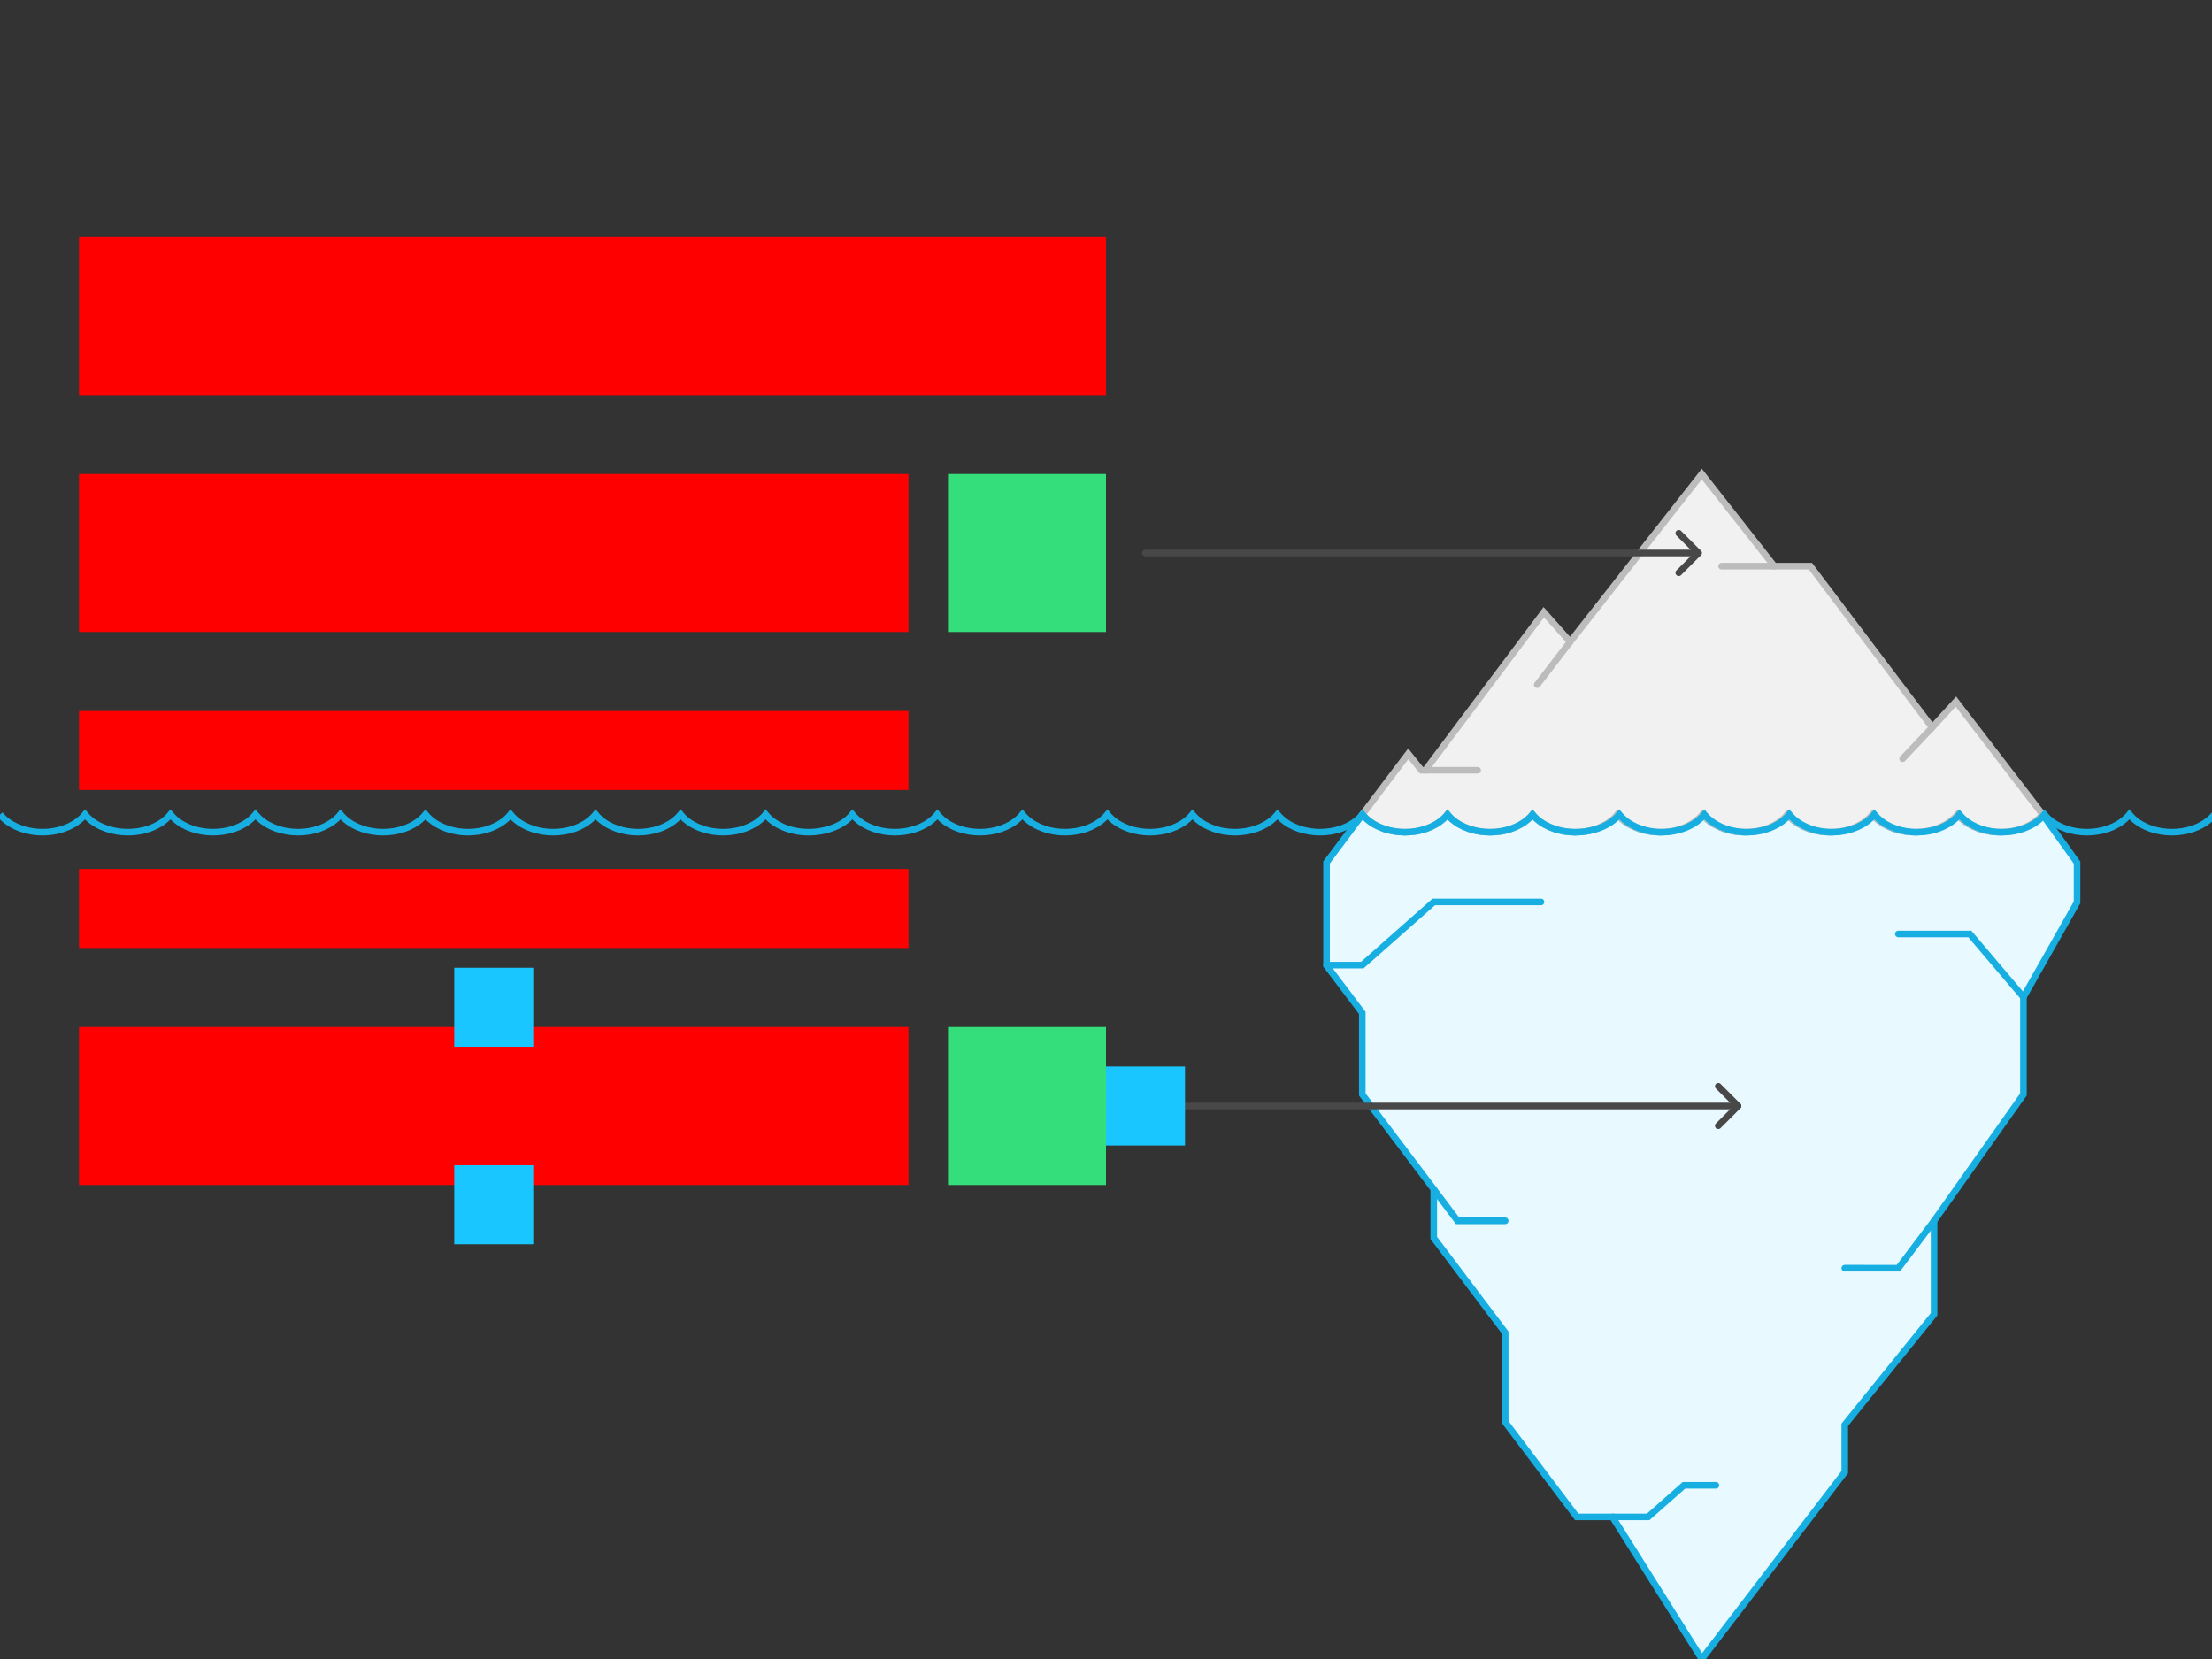
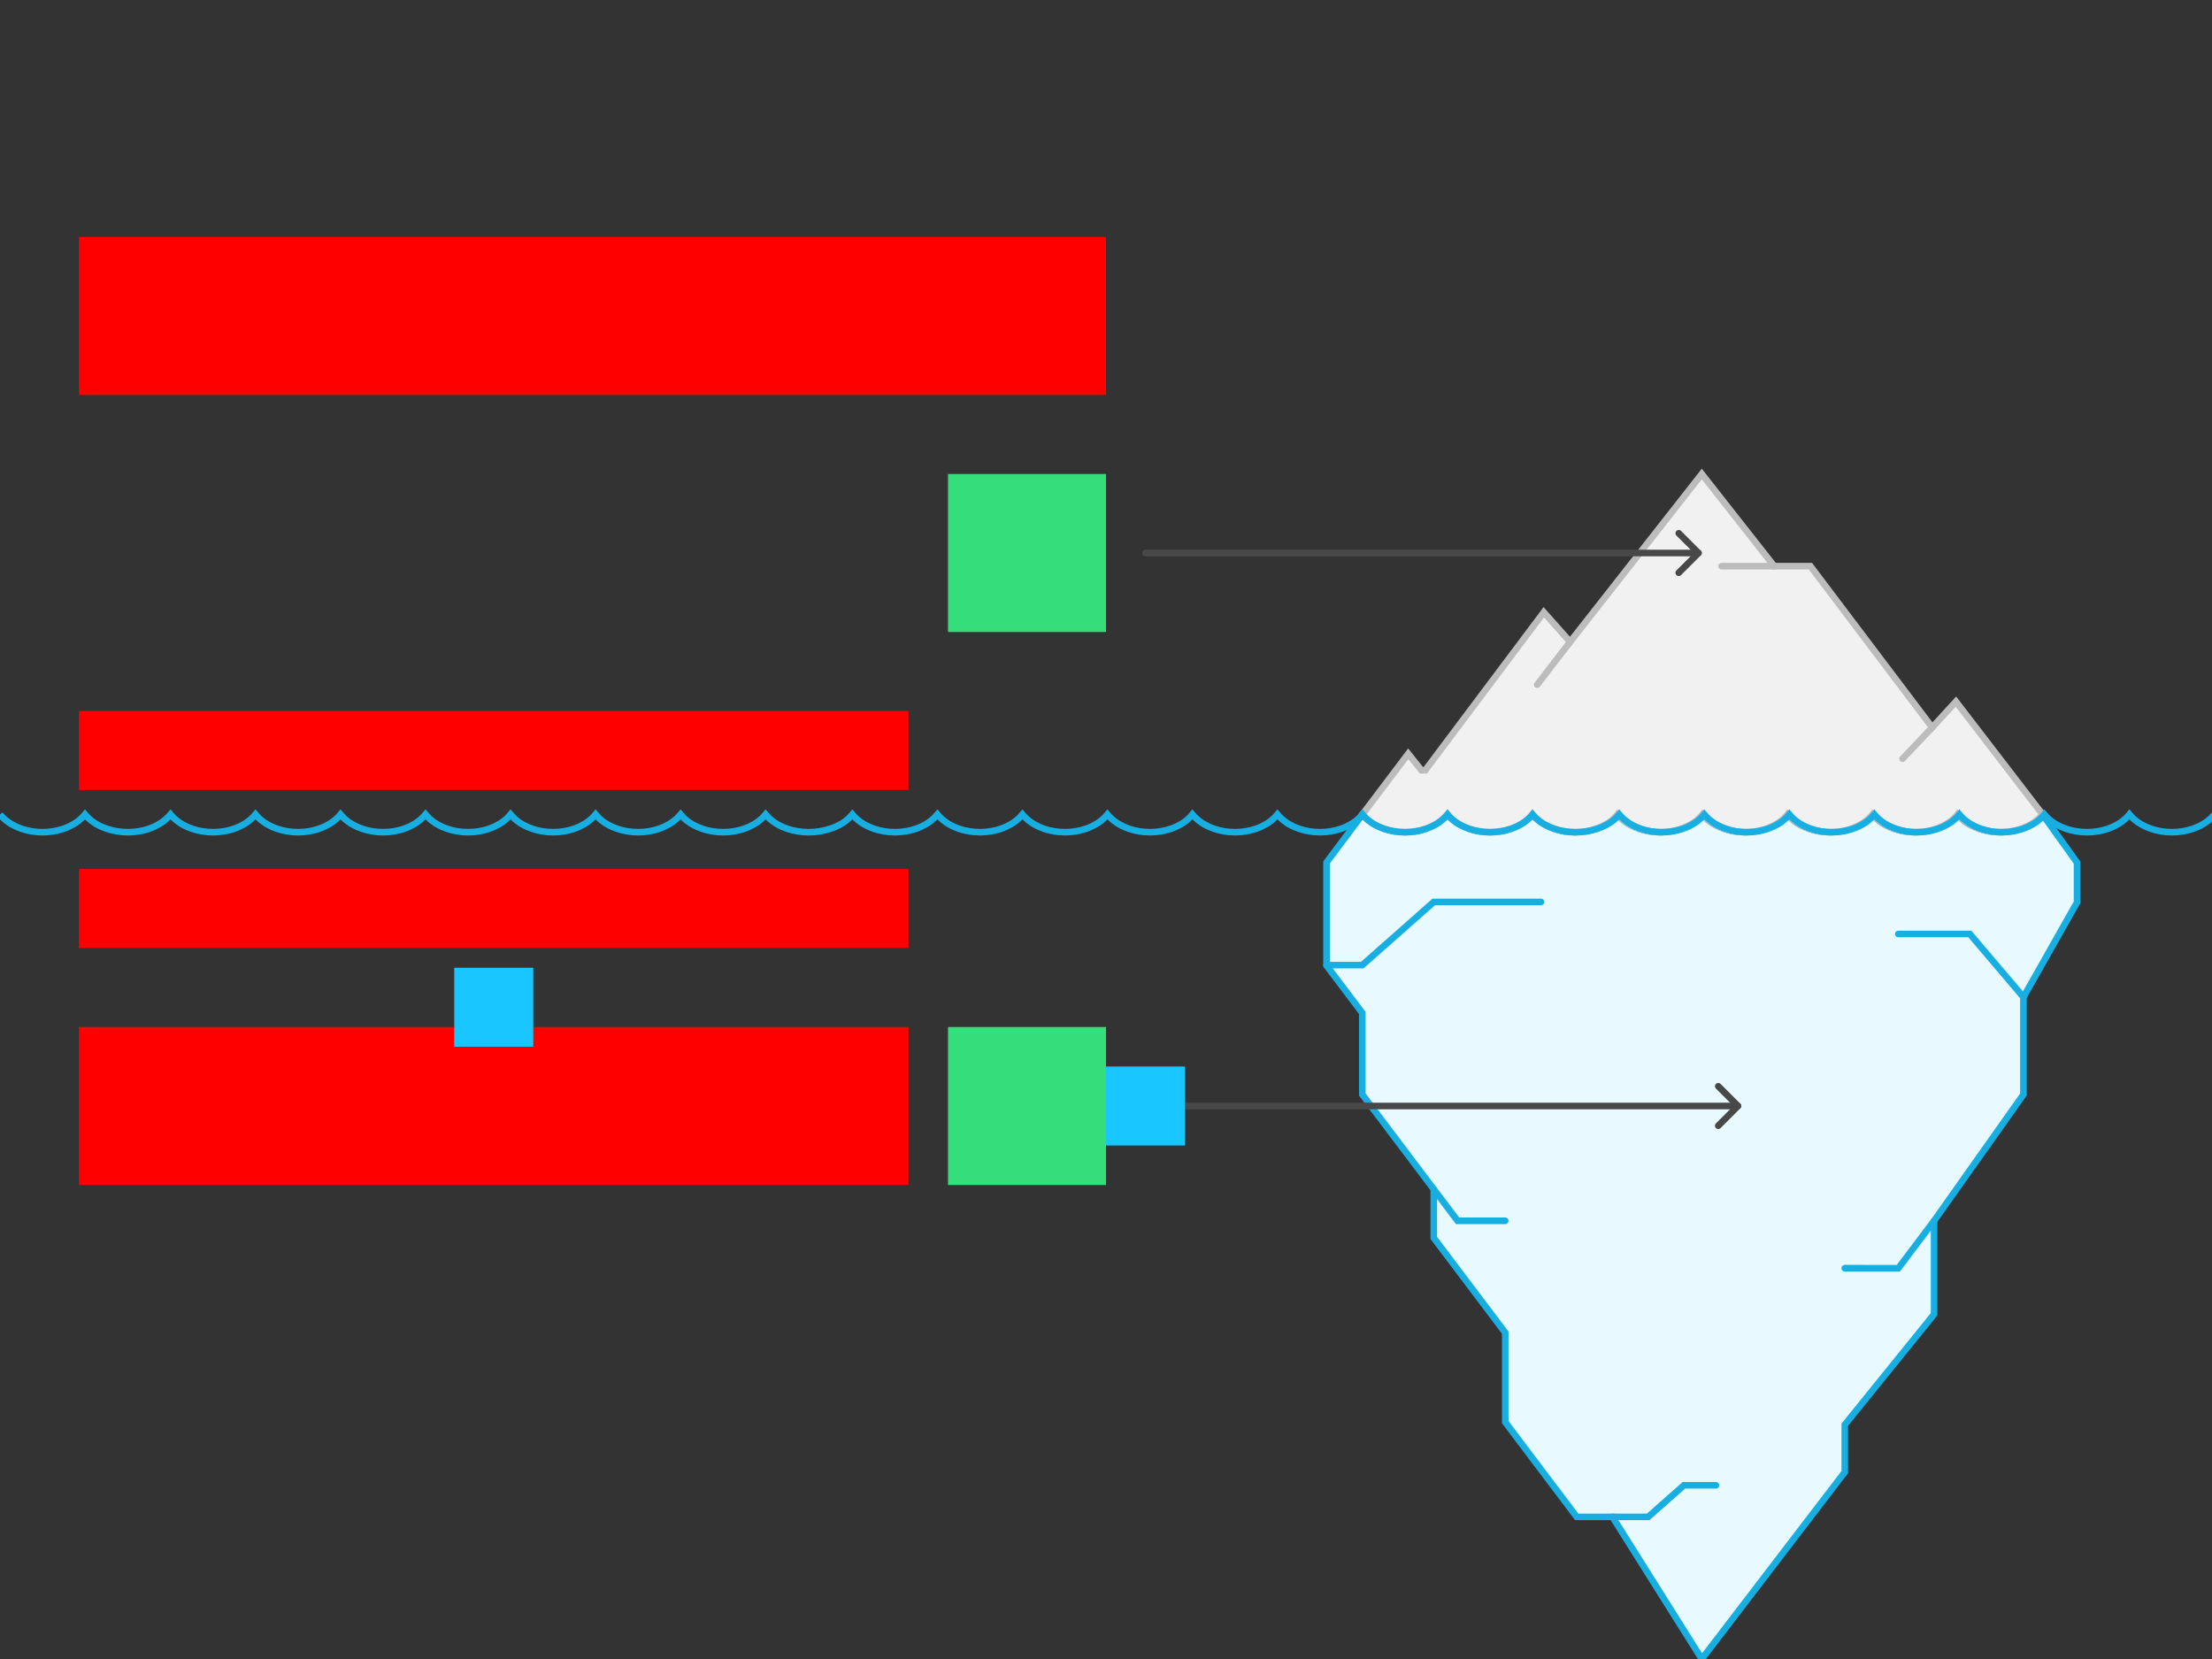
<svg xmlns="http://www.w3.org/2000/svg" width="672" height="504">
  <rect width="100%" height="100%" fill="#333333" stroke="none" />
  <g id="iceberg-v2--family--1">
    <g id="lines">
      <g id="common">
        <g id="cu" data-entity-classes="Decor">
          <g id="cu_1">
-             <path id="fill" transform="translate(403, 247.436)" fill="#e8f9ff" d="M217.535 0 L228 14.608 L228 26.704 L211.714 55.491 L211.714 85.063 L184.571 123.444 L184.571 151.824 L157.429 185.408 L157.429 199.793 L114 256.566 L86.857 213.386 L76 213.386 L54.286 184.6 L54.286 157.421 L32.571 128.635 L32.571 113.849 L10.857 85.063 L10.857 60.288 L0 45.895 L0 14.565 L10.899 0 C11.257 0.424 11.635 0.814 12.032 1.192 C15.043 3.979 19.445 5.378 23.818 5.378 C28.19 5.378 32.593 3.99 35.603 1.192 C36.011 0.814 36.389 0.424 36.736 0 C37.094 0.424 37.472 0.814 37.869 1.192 C40.88 3.979 45.282 5.378 49.655 5.378 C54.027 5.378 58.429 3.99 61.441 1.192 C61.838 0.814 62.216 0.424 62.563 0 C62.921 0.424 63.299 0.814 63.696 1.192 C66.707 3.979 71.109 5.378 75.482 5.378 C79.854 5.378 84.257 3.99 87.267 1.192 C87.665 0.814 88.043 0.424 88.39 0 C88.748 0.424 89.126 0.814 89.523 1.192 C92.534 3.979 96.936 5.378 101.309 5.378 C105.681 5.378 110.084 3.99 113.095 1.192 C113.492 0.814 113.87 0.424 114.217 0 C114.575 0.424 114.953 0.814 115.35 1.192 C118.361 3.979 122.763 5.378 127.136 5.378 C131.508 5.378 135.91 3.99 138.921 1.192 C139.319 0.814 139.697 0.424 140.044 0 C140.402 0.424 140.78 0.814 141.177 1.192 C144.188 3.979 148.59 5.378 152.963 5.378 C157.335 5.378 161.737 3.99 164.748 1.192 C165.156 0.814 165.534 0.424 165.881 0 C166.229 0.424 166.607 0.814 167.004 1.192 C170.015 3.979 174.408 5.378 178.79 5.378 C183.172 5.378 187.565 3.99 190.576 1.192 C190.983 0.814 191.361 0.424 191.708 0 C192.056 0.424 192.434 0.814 192.831 1.192 C195.842 3.979 200.244 5.378 204.617 5.378 C208.989 5.378 213.392 3.99 216.402 1.192 C216.81 0.814 217.188 0.424 217.535 0 Z" />
+             <path id="fill" transform="translate(403, 247.436)" fill="#e8f9ff" d="M217.535 0 L228 14.608 L228 26.704 L211.714 55.491 L211.714 85.063 L184.571 123.444 L184.571 151.824 L157.429 185.408 L157.429 199.793 L114 256.566 L86.857 213.386 L76 213.386 L54.286 184.6 L54.286 157.421 L32.571 128.635 L32.571 113.849 L10.857 85.063 L10.857 60.288 L0 45.895 L0 14.565 L10.899 0 C11.257 0.424 11.635 0.814 12.032 1.192 C15.043 3.979 19.445 5.378 23.818 5.378 C28.19 5.378 32.593 3.99 35.603 1.192 C36.011 0.814 36.389 0.424 36.736 0 C37.094 0.424 37.472 0.814 37.869 1.192 C40.88 3.979 45.282 5.378 49.655 5.378 C54.027 5.378 58.429 3.99 61.441 1.192 C61.838 0.814 62.216 0.424 62.563 0 C62.921 0.424 63.299 0.814 63.696 1.192 C66.707 3.979 71.109 5.378 75.482 5.378 C79.854 5.378 84.257 3.99 87.267 1.192 C87.665 0.814 88.043 0.424 88.39 0 C88.748 0.424 89.126 0.814 89.523 1.192 C92.534 3.979 96.936 5.378 101.309 5.378 C105.681 5.378 110.084 3.99 113.095 1.192 C113.492 0.814 113.87 0.424 114.217 0 C114.575 0.424 114.953 0.814 115.35 1.192 C118.361 3.979 122.763 5.378 127.136 5.378 C131.508 5.378 135.91 3.99 138.921 1.192 C139.319 0.814 139.697 0.424 140.044 0 C140.402 0.424 140.78 0.814 141.177 1.192 C144.188 3.979 148.59 5.378 152.963 5.378 C157.335 5.378 161.737 3.99 164.748 1.192 C165.156 0.814 165.534 0.424 165.881 0 C166.229 0.424 166.607 0.814 167.004 1.192 C170.015 3.979 174.408 5.378 178.79 5.378 C183.172 5.378 187.565 3.99 190.576 1.192 C192.056 0.424 192.434 0.814 192.831 1.192 C195.842 3.979 200.244 5.378 204.617 5.378 C208.989 5.378 213.392 3.99 216.402 1.192 C216.81 0.814 217.188 0.424 217.535 0 Z" />
            <path id="fill_1" transform="translate(403, 247.436)" fill="none" stroke="#17aee1" stroke-width="2" stroke-linejoin="symbol(figma.mixed)" stroke-linecap="round" stroke-miterlimit="4" d="M 217.535 0 L 228 14.608 L 228 26.704 L 211.714 55.491 L 211.714 85.063 L 184.571 123.444 L 184.571 151.824 L 157.429 185.408 L 157.429 199.793 L 114 256.566 L 86.857 213.386 L 76 213.386 L 54.286 184.6 L 54.286 157.421 L 32.571 128.635 L 32.571 113.849 L 10.857 85.063 L 10.857 60.288 L 0 45.895 L 0 14.565 L 10.899 0 C 11.257 0.424 11.635 0.814 12.032 1.192 C 15.043 3.979 19.445 5.378 23.818 5.378 C 28.19 5.378 32.593 3.99 35.603 1.192 C 36.011 0.814 36.389 0.424 36.736 0 C 37.094 0.424 37.472 0.814 37.869 1.192 C 40.88 3.979 45.282 5.378 49.655 5.378 C 54.027 5.378 58.429 3.99 61.441 1.192 C 61.838 0.814 62.216 0.424 62.563 0 C 62.921 0.424 63.299 0.814 63.696 1.192 C 66.707 3.979 71.109 5.378 75.482 5.378 C 79.854 5.378 84.257 3.99 87.267 1.192 C 87.665 0.814 88.043 0.424 88.39 0 C 88.748 0.424 89.126 0.814 89.523 1.192 C 92.534 3.979 96.936 5.378 101.309 5.378 C 105.681 5.378 110.084 3.99 113.094 1.192 C 113.492 0.814 113.87 0.424 114.217 0 C 114.575 0.424 114.953 0.814 115.35 1.192 C 118.361 3.979 122.763 5.378 127.136 5.378 C 131.508 5.378 135.911 3.99 138.922 1.192 C 139.319 0.814 139.697 0.424 140.044 0 C 140.402 0.424 140.78 0.814 141.177 1.192 C 144.188 3.979 148.59 5.378 152.963 5.378 C 157.335 5.378 161.738 3.99 164.749 1.192 C 165.156 0.814 165.534 0.424 165.881 0 C 166.229 0.424 166.607 0.814 167.004 1.192 C 170.015 3.979 174.407 5.378 178.79 5.378 C 183.172 5.378 187.565 3.99 190.576 1.192 C 190.983 0.814 191.361 0.424 191.708 0 C 192.056 0.424 192.434 0.814 192.831 1.192 C 195.842 3.979 200.244 5.378 204.617 5.378 C 208.989 5.378 213.392 3.99 216.403 1.192 C 216.81 0.814 217.188 0.424 217.535 0 Z" />
          </g>
          <path id="line" transform="matrix(-1, 0, 0, 1, 468.143, 274.004)" fill="none" stroke="#17aee1" stroke-width="2" stroke-linejoin="miter" stroke-linecap="round" stroke-miterlimit="4" d="M 0 0 L 32.571 0 L 54.286 19.191 L 65.143 19.191" />
          <path id="line_1" transform="matrix(-1, 0, 0, 1, 614.715, 283.735)" fill="none" stroke="#17aee1" stroke-width="2" stroke-linejoin="miter" stroke-linecap="round" stroke-miterlimit="4" d="M 0 19.191 L 16.286 0 L 38 0" />
          <path id="line_2" transform="matrix(-1, 0, 0, 1, 521.287, 451.227)" fill="none" stroke="#17aee1" stroke-width="2" stroke-linejoin="miter" stroke-linecap="round" stroke-miterlimit="4" d="M 31.429 9.595 L 20.571 9.595 L 9.714 0 L 0 0" />
          <path id="line_3" transform="matrix(0.51, 0.86, 0.851, -0.525, 435.572, 361.284)" fill="none" stroke="#17aee1" stroke-width="2" stroke-linejoin="miter" stroke-linecap="round" stroke-miterlimit="4" d="M 0 0 L 11.969 1.329 L 19.572 13.78" />
          <path id="line_4" transform="matrix(0.92, -0.391, -0.378, -0.926, 562.84, 391.17)" fill="none" stroke="#17aee1" stroke-width="2" stroke-linejoin="miter" stroke-linecap="round" stroke-miterlimit="4" d="M 0 6.37 L 15.077 0 L 30.573 9.001" />
        </g>
        <g id="cu_2" data-entity-classes="Decor">
          <g id="cu_3">
            <path id="fill_2" transform="translate(413.9, 144)" fill="#f1f1f1" d="M136.101 28 L125.101 28 L103.101 0 L63.101 51 L55.101 42 L19.101 90 L17.924 90 L13.925 85 L0 103.436 C0.358 103.86 0.735 104.25 1.132 104.628 C4.143 107.414 8.545 108.813 12.918 108.813 C17.29 108.813 21.692 107.426 24.703 104.628 C25.111 104.25 25.488 103.86 25.836 103.436 C26.194 103.86 26.572 104.25 26.969 104.628 C29.98 107.414 34.382 108.813 38.755 108.813 C43.127 108.813 47.529 107.426 50.54 104.628 C50.938 104.25 51.315 103.86 51.663 103.436 C52.021 103.86 52.398 104.25 52.796 104.628 C55.807 107.414 60.209 108.813 64.582 108.813 C68.954 108.813 73.356 107.426 76.367 104.628 C76.765 104.25 77.142 103.86 77.49 103.436 C77.848 103.86 78.225 104.25 78.623 104.628 C81.634 107.414 86.036 108.813 90.409 108.813 C94.781 108.813 99.183 107.426 102.194 104.628 C102.592 104.25 102.969 103.86 103.317 103.436 C103.675 103.86 104.052 104.25 104.45 104.628 C107.461 107.414 111.863 108.813 116.236 108.813 C120.608 108.813 125.01 107.426 128.021 104.628 C128.419 104.25 128.796 103.86 129.144 103.436 C129.502 103.86 129.88 104.25 130.277 104.628 C133.288 107.414 137.69 108.813 142.063 108.813 C146.435 108.813 150.837 107.426 153.848 104.628 C154.256 104.25 154.633 103.86 154.981 103.436 C155.329 103.86 155.706 104.25 156.104 104.628 C159.115 107.414 163.507 108.813 167.89 108.813 C172.272 108.813 176.664 107.426 179.675 104.628 C180.083 104.25 180.46 103.86 180.808 103.436 C181.156 103.86 181.533 104.25 181.931 104.628 C184.942 107.414 189.344 108.813 193.717 108.813 C198.089 108.813 202.491 107.426 205.502 104.628 C205.91 104.25 206.287 103.86 206.635 103.436 L180.303 69.144 L173.101 77 L136.101 28 Z" />
            <path id="fill_3" transform="translate(413.9, 144)" fill="none" stroke="#bcbcbc" stroke-width="2" stroke-linejoin="symbol(figma.mixed)" stroke-linecap="round" stroke-miterlimit="4" d="M 136.101 28 L 125.101 28 L 103.101 0 L 63.101 51 L 55.101 42 L 19.101 90 L 17.924 90 L 13.925 85 L 0 103.436 C 0.358 103.86 0.735 104.25 1.132 104.628 C 4.143 107.414 8.545 108.813 12.918 108.813 C 17.29 108.813 21.692 107.426 24.703 104.628 C 25.111 104.25 25.488 103.86 25.836 103.436 C 26.194 103.86 26.572 104.25 26.969 104.628 C 29.98 107.414 34.382 108.813 38.755 108.813 C 43.127 108.813 47.529 107.426 50.54 104.628 C 50.938 104.25 51.315 103.86 51.663 103.436 C 52.021 103.86 52.398 104.25 52.796 104.628 C 55.807 107.414 60.209 108.813 64.582 108.813 C 68.954 108.813 73.356 107.426 76.367 104.628 C 76.765 104.25 77.142 103.86 77.49 103.436 C 77.848 103.86 78.225 104.25 78.623 104.628 C 81.634 107.414 86.036 108.813 90.409 108.813 C 94.781 108.813 99.183 107.426 102.194 104.628 C 102.592 104.25 102.969 103.86 103.317 103.436 C 103.675 103.86 104.052 104.25 104.45 104.628 C 107.461 107.414 111.863 108.813 116.236 108.813 C 120.608 108.813 125.01 107.426 128.021 104.628 C 128.419 104.25 128.796 103.86 129.144 103.436 C 129.502 103.86 129.88 104.25 130.277 104.628 C 133.288 107.414 137.69 108.813 142.063 108.813 C 146.435 108.813 150.837 107.426 153.848 104.628 C 154.256 104.25 154.633 103.86 154.981 103.436 C 155.329 103.86 155.707 104.25 156.104 104.628 C 159.115 107.414 163.507 108.813 167.89 108.813 C 172.272 108.813 176.664 107.426 179.675 104.628 C 180.083 104.25 180.46 103.86 180.808 103.436 C 181.156 103.86 181.534 104.25 181.931 104.628 C 184.942 107.414 189.344 108.813 193.717 108.813 C 198.089 108.813 202.491 107.426 205.502 104.628 C 205.91 104.25 206.287 103.86 206.635 103.436 L 180.303 69.144 L 173.101 77 L 136.101 28 Z" />
          </g>
          <path id="line_5" transform="matrix(-0.707, -0.707, -0.707, 0.707, 539.002, 172)" fill="none" stroke="#bcbcbc" stroke-width="2" stroke-linejoin="miter" stroke-linecap="round" stroke-miterlimit="4" d="M 0 0 L 11.314 11.314" />
-           <path id="line_6" transform="matrix(-0.707, -0.707, -0.707, 0.707, 448.91, 234)" fill="none" stroke="#bcbcbc" stroke-width="2" stroke-linejoin="miter" stroke-linecap="round" stroke-miterlimit="4" d="M 0 0 L 11.249 11.249" />
          <path id="line_7" transform="matrix(-1, -5.551115123125783e-17, -5.551115123125783e-17, 1, 587.002, 221)" fill="none" stroke="#bcbcbc" stroke-width="2" stroke-linejoin="miter" stroke-linecap="round" stroke-miterlimit="4" d="M 0 0 L 9 9.5" />
          <path id="line_8" transform="matrix(-1, -5.551115123125783e-17, -5.551115123125783e-17, 1, 477.002, 195)" fill="none" stroke="#bcbcbc" stroke-width="2" stroke-linejoin="miter" stroke-linecap="round" stroke-miterlimit="4" d="M 0 0 L 10 13" />
        </g>
        <g id="cu_4" data-entity-classes="Decor">
          <path id="line_9" transform="translate(0, 247.436)" fill="none" stroke="#17aee1" stroke-width="2" stroke-linejoin="miter" stroke-linecap="none" stroke-miterlimit="4" d="M 672.742 0 C 672.394 0.424 672.017 0.814 671.609 1.192 C 668.598 3.99 664.206 5.378 659.824 5.378 C 655.441 5.378 651.049 3.979 648.038 1.192 C 647.641 0.814 647.263 0.424 646.915 0 C 646.567 0.424 646.19 0.814 645.782 1.192 C 642.771 3.99 638.369 5.378 633.997 5.378 C 629.624 5.378 625.222 3.979 622.211 1.192 C 621.814 0.814 621.436 0.424 621.078 0 C 620.73 0.424 620.353 0.814 619.955 1.192 C 616.944 3.99 612.542 5.378 608.17 5.378 C 603.797 5.378 599.395 3.979 596.384 1.192 C 595.986 0.814 595.609 0.424 595.251 0 C 594.903 0.424 594.526 0.814 594.128 1.192 C 591.117 3.99 586.715 5.378 582.343 5.378 C 577.97 5.378 573.568 3.979 570.557 1.192 C 570.16 0.814 569.782 0.424 569.424 0 C 569.076 0.424 568.699 0.814 568.301 1.192 C 565.29 3.99 560.888 5.378 556.516 5.378 C 552.143 5.378 547.741 3.979 544.73 1.192 C 544.333 0.814 543.955 0.424 543.597 0 C 543.249 0.424 542.872 0.814 542.474 1.192 C 539.463 3.99 535.061 5.378 530.689 5.378 C 526.316 5.378 521.914 3.979 518.903 1.192 C 518.506 0.814 518.128 0.424 517.77 0 C 517.422 0.424 517.045 0.814 516.637 1.192 C 513.626 3.99 509.224 5.378 504.852 5.378 C 500.479 5.378 496.077 3.979 493.066 1.192 C 492.669 0.814 492.291 0.424 491.933 0 C 491.586 0.424 491.208 0.814 490.8 1.192 C 487.789 3.99 483.003 5.386 478.631 5.386 C 474.249 5.386 469.726 3.979 466.714 1.192 C 466.317 0.814 465.94 0.424 465.582 0 C 465.234 0.424 464.856 0.814 464.449 1.192 C 461.438 3.99 457.036 5.378 452.663 5.378 C 448.291 5.378 443.889 3.979 440.878 1.192 C 440.48 0.814 440.103 0.424 439.755 0 C 439.407 0.424 439.029 0.814 438.622 1.192 C 435.611 3.99 431.219 5.378 426.836 5.378 C 422.454 5.378 418.062 3.979 415.051 1.192 C 414.653 0.814 414.276 0.424 413.928 0 C 413.58 0.424 413.202 0.814 412.795 1.192 C 409.784 3.99 405.382 5.378 401.009 5.378 C 396.637 5.378 392.235 3.979 389.224 1.192 C 388.826 0.814 388.449 0.424 388.091 0 C 387.743 0.424 387.365 0.814 386.968 1.192 C 383.957 3.99 379.555 5.378 375.182 5.378 C 370.81 5.378 366.408 3.979 363.397 1.192 C 362.999 0.814 362.622 0.424 362.264 0 C 361.916 0.424 361.538 0.814 361.141 1.192 C 358.13 3.99 353.728 5.378 349.355 5.378 C 344.983 5.378 340.581 3.979 337.57 1.192 C 337.172 0.814 336.795 0.424 336.437 0 C 336.089 0.424 335.711 0.814 335.314 1.192 C 332.303 3.99 327.901 5.378 323.528 5.378 C 319.156 5.378 314.754 3.979 311.743 1.192 C 311.345 0.814 310.967 0.424 310.61 0 C 310.262 0.424 309.884 0.814 309.487 1.192 C 306.476 3.99 302.074 5.378 297.701 5.378 C 293.329 5.378 288.927 3.979 285.916 1.192 C 285.518 0.814 285.14 0.424 284.783 0 C 284.435 0.424 284.057 0.814 283.65 1.192 C 280.639 3.99 276.237 5.378 271.864 5.378 C 267.492 5.378 263.09 3.979 260.079 1.192 C 259.681 0.814 259.303 0.424 258.946 0 C 258.598 0.424 258.22 0.814 257.813 1.192 C 254.802 3.99 250.016 5.386 245.643 5.386 C 241.261 5.386 236.738 3.979 233.727 1.192 C 233.329 0.814 232.952 0.424 232.594 0 C 232.246 0.424 231.868 0.814 231.461 1.192 C 228.45 3.99 224.048 5.378 219.675 5.378 C 215.303 5.378 210.901 3.979 207.89 1.192 C 207.492 0.814 207.114 0.424 206.767 0 C 206.419 0.424 206.041 0.814 205.634 1.192 C 202.623 3.99 198.231 5.378 193.848 5.378 C 189.466 5.378 185.074 3.979 182.063 1.192 C 181.665 0.814 181.287 0.424 180.94 0 C 180.592 0.424 180.214 0.814 179.807 1.192 C 176.796 3.99 172.394 5.378 168.021 5.378 C 163.649 5.378 159.247 3.979 156.236 1.192 C 155.838 0.814 155.46 0.424 155.103 0 C 154.755 0.424 154.377 0.814 153.98 1.192 C 150.969 3.99 146.567 5.378 142.194 5.378 C 137.822 5.378 133.42 3.979 130.409 1.192 C 130.011 0.814 129.633 0.424 129.276 0 C 128.928 0.424 128.55 0.814 128.153 1.192 C 125.142 3.99 120.74 5.378 116.367 5.378 C 111.995 5.378 107.593 3.979 104.582 1.192 C 104.184 0.814 103.806 0.424 103.449 0 C 103.101 0.424 102.723 0.814 102.326 1.192 C 99.315 3.99 94.913 5.378 90.54 5.378 C 86.168 5.378 81.766 3.979 78.755 1.192 C 78.357 0.814 77.98 0.424 77.622 0 C 77.274 0.424 76.896 0.814 76.499 1.192 C 73.488 3.99 69.086 5.378 64.713 5.378 C 60.341 5.378 55.939 3.979 52.928 1.192 C 52.53 0.814 52.153 0.424 51.795 0 C 51.447 0.424 51.069 0.814 50.662 1.192 C 47.651 3.99 43.249 5.378 38.876 5.378 M 38.876 5.378 C 34.494 5.378 29.971 3.979 26.96 1.192 C 26.562 0.814 26.185 0.424 25.827 0 C 25.479 0.424 25.102 0.814 24.694 1.192 C 21.683 3.99 17.281 5.378 12.909 5.378 C 8.536 5.378 4.134 3.979 1.123 1.192 C 0.725 0.814 0.348 0.424 0 0 M 38.876 5.378 L 38.876 5.386" />
        </g>
        <g id="arrow-top" data-entity-classes="LeaderLine">
          <g id="cu_5" data-entity-classes="LeaderLine">
            <path id="Vector" data-entity-classes="LeaderLine" transform="translate(348, 167.996)" fill="none" stroke="#484848" stroke-width="2" stroke-linejoin="round" stroke-linecap="round" stroke-miterlimit="10" d="M 0 0.004 L 168 0" />
            <path id="Vector_1" transform="translate(510, 162)" fill="none" stroke="#484848" stroke-width="2" stroke-linejoin="round" stroke-linecap="round" stroke-miterlimit="10" d="M 0 12 L 6 5.996 L 0.008 0" />
          </g>
        </g>
      </g>
      <g id="g-1">
        <g id="arrow-1" data-entity-classes="LeaderLine">
          <g id="cu_6" data-entity-classes="LeaderLine">
            <path id="Vector_2" data-entity-classes="LeaderLine" transform="translate(348, 335.996)" fill="none" stroke="#484848" stroke-width="2" stroke-linejoin="round" stroke-linecap="round" stroke-miterlimit="10" d="M 0 0.004 L 180 0" />
            <path id="Vector_3" transform="translate(522, 330)" fill="none" stroke="#484848" stroke-width="2" stroke-linejoin="round" stroke-linecap="round" stroke-miterlimit="10" d="M 0 12 L 6 5.996 L 0.008 0" />
          </g>
        </g>
      </g>
    </g>
    <path id="tx-rc-1" transform="translate(24, 312)" fill="#ff00001a" d="M0 0 L252 0 L252 48 L0 48 L0 0 Z" />
-     <path id="tx-rc-top" transform="matrix(1, -6.079792722388024e-17, 5.068409575331278e-17, 1, 24, 144)" fill="#ff00001a" d="M0 0 L252 0 L252 48 L0 48 L0 0 Z" />
    <path id="ic-cc-1" transform="matrix(1, -5.551115123125783e-17, 5.551115123125783e-17, 1, 288, 312)" fill="#33de7b1a" d="M0 0 L48 0 L48 48 L0 48 L0 0 Z" />
    <path id="ic-cc-top" transform="matrix(1, -5.551115123125783e-17, 5.551115123125783e-17, 1, 288, 144)" fill="#33de7b1a" d="M0 0 L48 0 L48 48 L0 48 L0 0 Z" />
    <rect id="bt-cc-remove-1" fill="#1ac6ff33" transform="matrix(1, -5.551115123125783e-17, 5.551115123125783e-17, 1, 336, 324)" width="24" height="24" rx="0" ry="0" />
    <path id="tx-lc-under" transform="translate(24, 264)" fill="#ff00001a" d="M0 0 L252 0 L252 24 L0 24 L0 0 Z" />
    <path id="tx-lc-over" transform="translate(24, 216)" fill="#ff00001a" d="M0 0 L252 0 L252 24 L0 24 L0 0 Z" />
    <path id="tx-lb-title" transform="matrix(1, -1.6081230200044232e-16, 1.6081230200044232e-16, 1, 24, 72)" fill="#ff00001a" d="M0 0 L312 0 L312 48 L0 48 L0 0 Z" />
-     <rect id="bt-cc-add-2" fill="#1ac6ff33" transform="matrix(1, -5.551115123125783e-17, 5.551115123125783e-17, 1, 138, 354)" width="24" height="24" rx="0" ry="0" />
    <rect id="bt-cc-add-1" fill="#1ac6ff33" transform="matrix(1, -5.551115123125783e-17, 5.551115123125783e-17, 1, 138, 294)" width="24" height="24" rx="0" ry="0" />
  </g>
</svg>